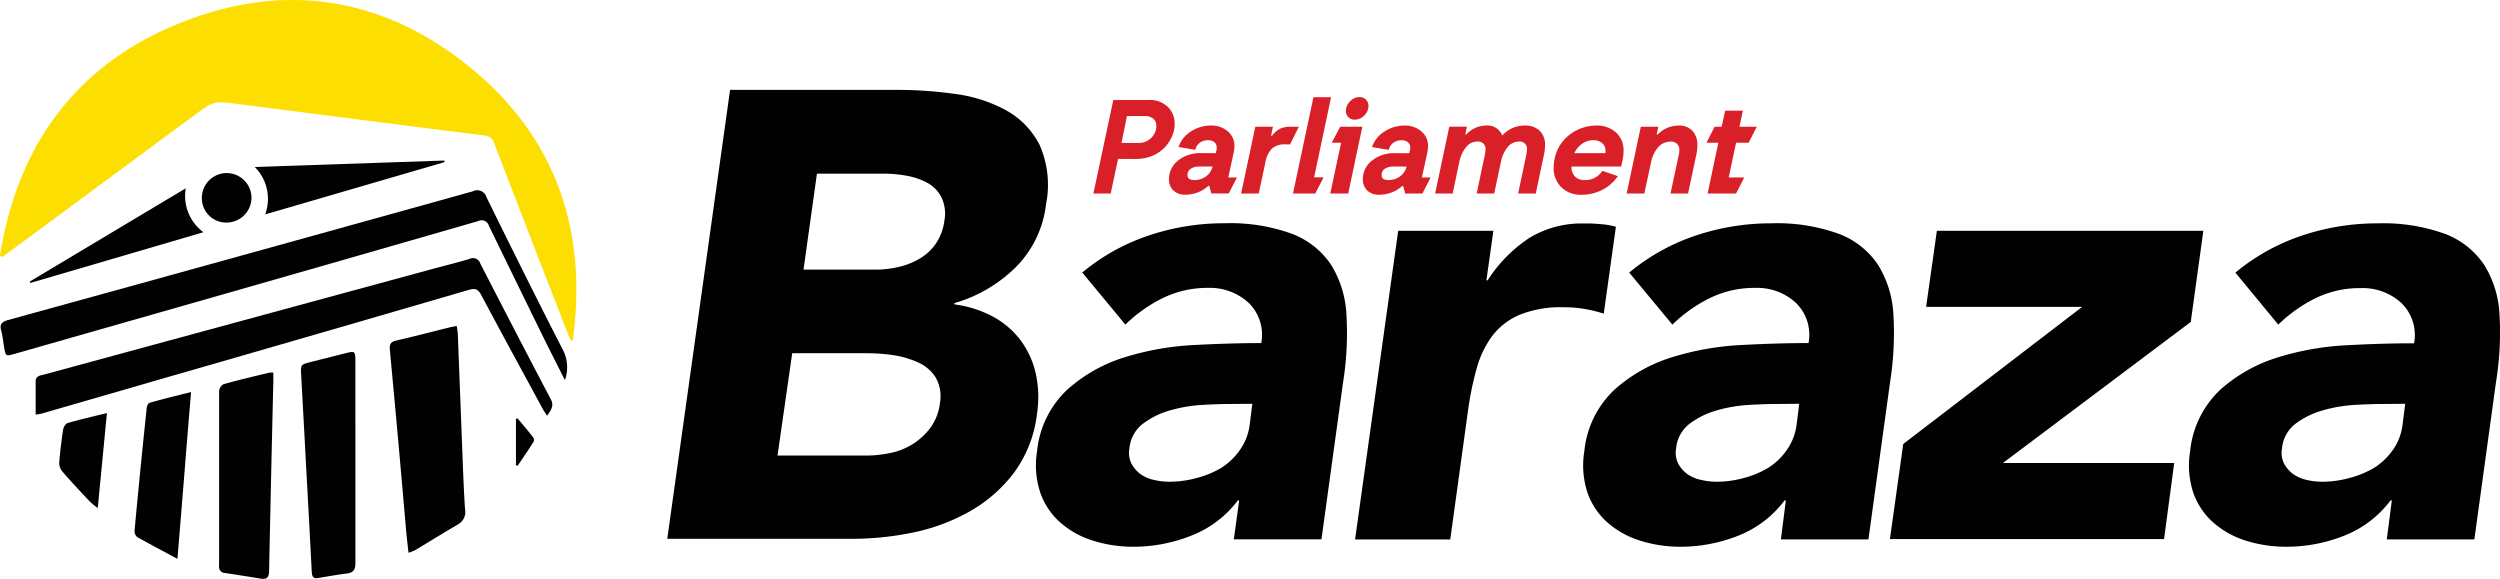
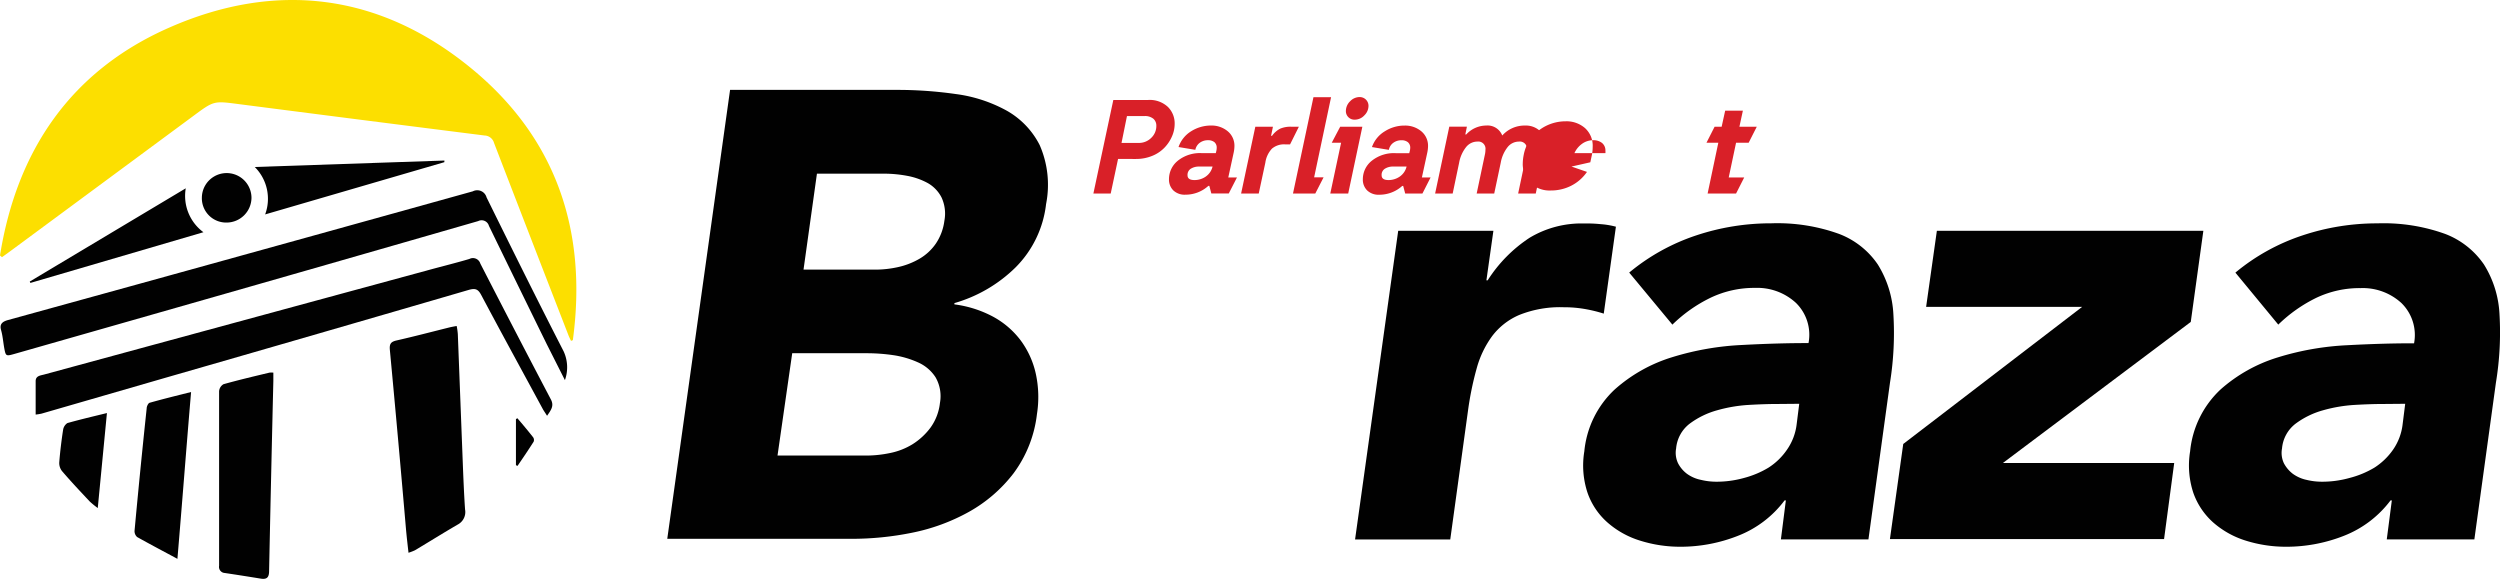
<svg xmlns="http://www.w3.org/2000/svg" width="238.287" height="55.173" viewBox="0 0 238.287 55.173">
  <g id="baraza-04-04" transform="translate(0 -0.001)">
    <path id="Path_405" data-name="Path 405" d="M115.837,14.8H131.8a39.3,39.3,0,0,1,5.535.394,13.727,13.727,0,0,1,4.84,1.569,7.822,7.822,0,0,1,3.173,3.3,9.443,9.443,0,0,1,.608,5.622,10.161,10.161,0,0,1-2.895,6.021,13.681,13.681,0,0,1-5.842,3.416v.122a10.705,10.705,0,0,1,3.659,1.158,8.152,8.152,0,0,1,2.64,2.252,8.355,8.355,0,0,1,1.453,3.173,10.422,10.422,0,0,1,.116,3.873,11.719,11.719,0,0,1-2.235,5.651,13.855,13.855,0,0,1-4.232,3.659,18.649,18.649,0,0,1-5.442,2,28.89,28.89,0,0,1-5.79.579H109.85Zm4.522,34.854h8.47a11.215,11.215,0,0,0,2.264-.243,6.537,6.537,0,0,0,2.148-.845,6.328,6.328,0,0,0,1.7-1.575,4.933,4.933,0,0,0,.9-2.356,3.607,3.607,0,0,0-.423-2.449,3.821,3.821,0,0,0-1.691-1.424,8.87,8.87,0,0,0-2.368-.683,17.687,17.687,0,0,0-2.449-.179h-7.15Zm2.478-17.722h6.838a10,10,0,0,0,2.177-.243,7.058,7.058,0,0,0,2.026-.787,4.863,4.863,0,0,0,1.569-1.447,5,5,0,0,0,.816-2.177,3.648,3.648,0,0,0-.272-2.229,3.3,3.3,0,0,0-1.3-1.361,6.531,6.531,0,0,0-1.969-.695,12.043,12.043,0,0,0-2.206-.208h-6.4Z" transform="translate(-46.25 -6.231)" fill="#010101" />
-     <path id="Path_406" data-name="Path 406" d="M189.909,63.165h-.122a10.167,10.167,0,0,1-4.51,3.387,14.908,14.908,0,0,1-5.442,1.031A12.737,12.737,0,0,1,175.967,67a8.5,8.5,0,0,1-3.115-1.737,6.7,6.7,0,0,1-1.9-2.843,8.262,8.262,0,0,1-.307-3.931,9.3,9.3,0,0,1,2.895-5.894,14.723,14.723,0,0,1,5.5-3.086,26.789,26.789,0,0,1,6.652-1.158q3.474-.182,6.322-.179a4.244,4.244,0,0,0-1.21-3.844,5.442,5.442,0,0,0-3.873-1.418,9.663,9.663,0,0,0-4.209.926,13.9,13.9,0,0,0-3.659,2.571l-4.111-4.962a19.685,19.685,0,0,1,6.369-3.538,22.487,22.487,0,0,1,7.168-1.158,17.3,17.3,0,0,1,6.438,1,7.857,7.857,0,0,1,3.723,2.93,9.935,9.935,0,0,1,1.482,4.748,29.805,29.805,0,0,1-.324,6.513l-2.055,14.938H189.4Zm-.967-9.188q-1.025,0-2.571.087a14.046,14.046,0,0,0-3.022.515,7.834,7.834,0,0,0-2.6,1.268,3.335,3.335,0,0,0-1.3,2.362,2.316,2.316,0,0,0,.18,1.418,3.051,3.051,0,0,0,.828,1,3.393,3.393,0,0,0,1.3.579,6.322,6.322,0,0,0,1.482.179,9.732,9.732,0,0,0,2.634-.359,8.922,8.922,0,0,0,2.356-.978,6.125,6.125,0,0,0,1.783-1.737,5.321,5.321,0,0,0,.909-2.42l.243-1.934Z" transform="translate(-71.798 -15.469)" fill="#010101" />
    <path id="Path_407" data-name="Path 407" d="M227.191,37.488h9.073l-.666,4.719h.122a13.519,13.519,0,0,1,3.989-4.053,9.605,9.605,0,0,1,5.211-1.366,12.929,12.929,0,0,1,1.569.064,7.764,7.764,0,0,1,1.453.243l-1.158,8.285a13.45,13.45,0,0,0-1.87-.452,11.446,11.446,0,0,0-1.94-.156,10.462,10.462,0,0,0-4.232.73,6.369,6.369,0,0,0-2.6,2.026,9.367,9.367,0,0,0-1.482,3.115,29.689,29.689,0,0,0-.816,3.989l-1.691,12.274H223.08Z" transform="translate(-93.922 -15.486)" fill="#010101" />
    <path id="Path_408" data-name="Path 408" d="M279.945,63.165h-.122a10.132,10.132,0,0,1-4.475,3.387,14.886,14.886,0,0,1-5.442,1.031A12.737,12.737,0,0,1,266.05,67a8.5,8.5,0,0,1-3.115-1.737,6.7,6.7,0,0,1-1.9-2.843,8.263,8.263,0,0,1-.3-3.931,9.264,9.264,0,0,1,2.895-5.894,14.723,14.723,0,0,1,5.5-3.086,26.789,26.789,0,0,1,6.652-1.158q3.474-.185,6.322-.179a4.244,4.244,0,0,0-1.21-3.844,5.442,5.442,0,0,0-3.873-1.418,9.663,9.663,0,0,0-4.238.932,13.791,13.791,0,0,0-3.653,2.571l-4.116-4.962a19.685,19.685,0,0,1,6.369-3.538,22.516,22.516,0,0,1,7.168-1.158,17.3,17.3,0,0,1,6.438,1,7.828,7.828,0,0,1,3.723,2.93,9.935,9.935,0,0,1,1.482,4.748,29.8,29.8,0,0,1-.324,6.513l-2.055,14.938h-8.343Zm-.967-9.188q-1.025,0-2.571.087a14.046,14.046,0,0,0-3.022.515,7.886,7.886,0,0,0-2.6,1.268,3.335,3.335,0,0,0-1.3,2.362,2.316,2.316,0,0,0,.185,1.418,2.965,2.965,0,0,0,.845,1,3.393,3.393,0,0,0,1.326.579,6.323,6.323,0,0,0,1.482.179,9.732,9.732,0,0,0,2.634-.359,8.922,8.922,0,0,0,2.327-.978,6.125,6.125,0,0,0,1.783-1.737,5.321,5.321,0,0,0,.909-2.42l.243-1.934Z" transform="translate(-109.726 -15.469)" fill="#010101" />
    <path id="Path_409" data-name="Path 409" d="M312.4,58.316l17.051-13.067H314.581L315.605,38h25.4l-1.2,8.685L321.9,60.128h16.327l-.967,7.255H311.13Z" transform="translate(-130.993 -15.998)" fill="#010101" />
    <path id="Path_410" data-name="Path 410" d="M379.694,63.169h-.122a10.2,10.2,0,0,1-4.475,3.387,14.932,14.932,0,0,1-5.442,1.031,12.79,12.79,0,0,1-3.873-.579,8.546,8.546,0,0,1-3.115-1.737,6.8,6.8,0,0,1-1.9-2.843,8.337,8.337,0,0,1-.3-3.931,9.3,9.3,0,0,1,2.895-5.894,14.7,14.7,0,0,1,5.477-3.069,26.692,26.692,0,0,1,6.652-1.158q3.474-.185,6.322-.179a4.261,4.261,0,0,0-1.21-3.844,5.448,5.448,0,0,0-3.873-1.418,9.623,9.623,0,0,0-4.2.909,13.9,13.9,0,0,0-3.659,2.571l-4.088-4.956a19.644,19.644,0,0,1,6.369-3.538,22.487,22.487,0,0,1,7.168-1.158,17.317,17.317,0,0,1,6.438,1,7.88,7.88,0,0,1,3.723,2.93,9.843,9.843,0,0,1,1.476,4.748,29.413,29.413,0,0,1-.342,6.508l-2.055,14.938h-8.349Zm-.967-9.188q-1.036,0-2.571.087a14.1,14.1,0,0,0-3.028.515,7.943,7.943,0,0,0-2.6,1.268,3.329,3.329,0,0,0-1.3,2.362,2.316,2.316,0,0,0,.179,1.418,3.1,3.1,0,0,0,.845,1,3.474,3.474,0,0,0,1.3.579,6.288,6.288,0,0,0,1.482.179,9.686,9.686,0,0,0,2.629-.359,8.882,8.882,0,0,0,2.362-.978,6.276,6.276,0,0,0,1.8-1.737,5.315,5.315,0,0,0,.9-2.42l.243-1.934Z" transform="translate(-151.717 -15.473)" fill="#010101" />
    <path id="Path_411" data-name="Path 411" d="M182.351,22.077l-.7,3.294H180l1.9-8.916h3.312a2.53,2.53,0,0,1,1.887.66,2.206,2.206,0,0,1,.648,1.621,2.942,2.942,0,0,1-.243,1.158,3.619,3.619,0,0,1-.695,1.071,3.358,3.358,0,0,1-1.158.8,4.053,4.053,0,0,1-1.615.313Zm.33-1.528h1.673a1.638,1.638,0,0,0,1.158-.481A1.552,1.552,0,0,0,186,18.91a.857.857,0,0,0-.284-.666,1.256,1.256,0,0,0-.851-.255H183.2Z" transform="translate(-75.784 -6.925)" fill="#d92028" />
    <path id="Path_412" data-name="Path 412" d="M193.28,24.022A3.37,3.37,0,0,1,195.6,23.3h1.3l.041-.168a1.361,1.361,0,0,0,.046-.342.672.672,0,0,0-.226-.544.967.967,0,0,0-.614-.179,1.3,1.3,0,0,0-.758.232,1.106,1.106,0,0,0-.44.683l-1.6-.266a2.86,2.86,0,0,1,1.216-1.511,3.532,3.532,0,0,1,1.882-.538,2.4,2.4,0,0,1,1.581.538,1.789,1.789,0,0,1,.648,1.459,3.086,3.086,0,0,1-.064.55l-.521,2.4h.828l-.782,1.528h-1.662l-.191-.724h-.093a3.225,3.225,0,0,1-2.177.84,1.563,1.563,0,0,1-1.158-.405,1.436,1.436,0,0,1-.417-1.071,2.246,2.246,0,0,1,.851-1.766Zm2.669,1.505a1.6,1.6,0,0,0,.643-.95H195.3a1.453,1.453,0,0,0-.77.2.689.689,0,0,0-.324.631c0,.307.22.457.666.457a1.864,1.864,0,0,0,1.077-.336Z" transform="translate(-81.017 -8.701)" fill="#d92028" />
    <path id="Path_413" data-name="Path 413" d="M207.267,21.727a2.194,2.194,0,0,1,.782-.683,2.518,2.518,0,0,1,1.036-.185h.741l-.84,1.685h-.463a1.777,1.777,0,0,0-1.262.405,2.449,2.449,0,0,0-.631,1.337L206,27.228H204.32l1.355-6.369h1.679l-.179.868Z" transform="translate(-86.024 -8.781)" fill="#d92028" />
    <path id="Path_414" data-name="Path 414" d="M214.985,25.183H212.86L214.811,16h1.679l-1.615,7.642h.9Z" transform="translate(-89.619 -6.736)" fill="#d92028" />
    <path id="Path_415" data-name="Path 415" d="M219.944,18.805h2.113l-1.349,6.369H219l1.031-4.84h-.892Zm.938-2.414a1.239,1.239,0,0,1,.909-.411.834.834,0,0,1,.851.851,1.268,1.268,0,0,1-.394.892,1.245,1.245,0,0,1-.921.411.811.811,0,0,1-.84-.845,1.3,1.3,0,0,1,.394-.9Z" transform="translate(-92.204 -6.727)" fill="#d92028" />
    <path id="Path_416" data-name="Path 416" d="M225.216,24.022a3.37,3.37,0,0,1,2.316-.718h1.251l.041-.168a1.4,1.4,0,0,0,.052-.342.66.66,0,0,0-.232-.544.938.938,0,0,0-.608-.179,1.279,1.279,0,0,0-.758.232,1.077,1.077,0,0,0-.44.683l-1.61-.266a2.843,2.843,0,0,1,1.239-1.511,3.474,3.474,0,0,1,1.876-.538,2.4,2.4,0,0,1,1.581.538,1.789,1.789,0,0,1,.648,1.459,3.084,3.084,0,0,1-.064.55l-.521,2.4h.828l-.776,1.528h-1.644l-.191-.724h-.087a3.237,3.237,0,0,1-2.183.84,1.563,1.563,0,0,1-1.158-.405,1.436,1.436,0,0,1-.417-1.071A2.246,2.246,0,0,1,225.216,24.022Zm2.669,1.505a1.6,1.6,0,0,0,.643-.95h-1.285a1.424,1.424,0,0,0-.77.2.677.677,0,0,0-.324.631c0,.307.22.457.66.457A1.864,1.864,0,0,0,227.885,25.527Z" transform="translate(-94.46 -8.701)" fill="#d92028" />
    <path id="Path_417" data-name="Path 417" d="M242.658,21.615a2.843,2.843,0,0,1,2.165-.95,1.98,1.98,0,0,1,1.384.475,1.847,1.847,0,0,1,.527,1.447,4.515,4.515,0,0,1-.1.851l-.782,3.705h-1.679l.8-3.792a2.262,2.262,0,0,0,.035-.371.683.683,0,0,0-.764-.787,1.378,1.378,0,0,0-1.065.515,3.34,3.34,0,0,0-.666,1.505l-.62,2.93H240.22l.8-3.792a2.054,2.054,0,0,0,.035-.371.689.689,0,0,0-.776-.787,1.372,1.372,0,0,0-1.06.515,3.341,3.341,0,0,0-.672,1.505l-.614,2.93H236.26l1.349-6.369h1.679l-.151.741h.087a2.605,2.605,0,0,1,1.9-.851,1.5,1.5,0,0,1,1.534.95Z" transform="translate(-99.471 -8.697)" fill="#d92028" />
-     <path id="Path_418" data-name="Path 418" d="M257.467,24.577a1.308,1.308,0,0,0,.324.944,1.251,1.251,0,0,0,.95.342,1.9,1.9,0,0,0,1.667-.88l1.476.51a4.052,4.052,0,0,1-1.534,1.332,4.238,4.238,0,0,1-1.9.44,2.64,2.64,0,0,1-1.969-.73,2.559,2.559,0,0,1-.718-1.87,4.431,4.431,0,0,1,.087-.776,3.786,3.786,0,0,1,1.488-2.385,4.186,4.186,0,0,1,2.513-.834,2.681,2.681,0,0,1,1.841.643,2.264,2.264,0,0,1,.735,1.8,3.913,3.913,0,0,1-.087.816l-.139.648Zm1.019-2.177a2.2,2.2,0,0,0-.741.9H260.7a1.026,1.026,0,0,0,0-.214.915.915,0,0,0-.324-.758,1.308,1.308,0,0,0-.84-.261,1.812,1.812,0,0,0-1.048.33Z" transform="translate(-107.68 -8.701)" fill="#d92028" />
-     <path id="Path_419" data-name="Path 419" d="M270.749,21.52a2.791,2.791,0,0,1,2.026-.851,1.737,1.737,0,0,1,1.274.486,1.945,1.945,0,0,1,.481,1.407,3.915,3.915,0,0,1-.087.816l-.8,3.769h-1.673l.8-3.74a1.807,1.807,0,0,0,.041-.371.793.793,0,0,0-.232-.637.857.857,0,0,0-.608-.2,1.557,1.557,0,0,0-1.158.515,3.19,3.19,0,0,0-.724,1.586l-.614,2.849H267.79l1.349-6.369h1.667l-.156.741Z" transform="translate(-112.746 -8.701)" fill="#d92028" />
+     <path id="Path_418" data-name="Path 418" d="M257.467,24.577l1.476.51a4.052,4.052,0,0,1-1.534,1.332,4.238,4.238,0,0,1-1.9.44,2.64,2.64,0,0,1-1.969-.73,2.559,2.559,0,0,1-.718-1.87,4.431,4.431,0,0,1,.087-.776,3.786,3.786,0,0,1,1.488-2.385,4.186,4.186,0,0,1,2.513-.834,2.681,2.681,0,0,1,1.841.643,2.264,2.264,0,0,1,.735,1.8,3.913,3.913,0,0,1-.087.816l-.139.648Zm1.019-2.177a2.2,2.2,0,0,0-.741.9H260.7a1.026,1.026,0,0,0,0-.214.915.915,0,0,0-.324-.758,1.308,1.308,0,0,0-.84-.261,1.812,1.812,0,0,0-1.048.33Z" transform="translate(-107.68 -8.701)" fill="#d92028" />
    <path id="Path_420" data-name="Path 420" d="M282.377,19.748l.336-1.528H284.4l-.33,1.528h1.656l-.776,1.528h-1.2l-.7,3.312h1.476l-.776,1.528H281.04l1.019-4.84H280.93l.776-1.528Z" transform="translate(-118.278 -7.67)" fill="#d92028" />
    <path id="Path_421" data-name="Path 421" d="M0,24.352c1.6-10,6.745-17.583,16.1-21.706C26.326-1.864,36.2-.619,44.876,6.479,53.052,13.161,56,22.071,54.6,32.423l-.174.069c-.087-.191-.185-.371-.261-.579q-3.543-9.119-7.075-18.284a.967.967,0,0,0-.9-.712q-11.742-1.482-23.489-3c-2.316-.3-2.316-.313-4.255,1.123L.99,23.935l-.8.579Z" fill="#fcdf00" />
    <path id="Path_422" data-name="Path 422" d="M53.89,49.419,52.153,45.98c-1.841-3.752-3.688-7.527-5.506-11.267a.724.724,0,0,0-1.025-.452q-14.37,4.145-28.752,8.25L1.429,46.918c-.822.232-.834.226-.984-.579-.1-.579-.145-1.158-.3-1.7s.11-.793.648-.944Q7.1,41.956,13.4,40.219q15.858-4.383,31.71-8.795A.921.921,0,0,1,46.421,32c2.414,4.9,4.84,9.79,7.336,14.654A3.624,3.624,0,0,1,53.89,49.419Z" transform="translate(-0.045 -13.186)" fill="#010101" />
    <path id="Path_423" data-name="Path 423" d="M5.87,57.407V54.223c0-.515.457-.538.8-.631l9.929-2.7L43.434,43.6c1.256-.342,2.524-.654,3.775-1.025a.735.735,0,0,1,1.042.434q3.335,6.5,6.728,12.957c.33.625,0,1.025-.365,1.557-.151-.243-.272-.417-.371-.579-1.98-3.659-3.966-7.284-5.906-10.937-.307-.579-.579-.654-1.193-.481q-14.4,4.2-28.8,8.343L6.42,57.32a5.524,5.524,0,0,1-.55.087Z" transform="translate(-2.471 -17.891)" fill="#010101" />
    <path id="Path_424" data-name="Path 424" d="M65.951,75.279c-.087-.77-.168-1.459-.232-2.16q-.738-8.589-1.546-17.178c-.052-.579.1-.776.648-.9,1.656-.376,3.306-.811,4.956-1.222.232-.058.463-.1.764-.156a6.3,6.3,0,0,1,.11.776q.226,5.871.452,11.736c.064,1.656.127,3.312.237,4.968a1.343,1.343,0,0,1-.677,1.436c-1.378.8-2.727,1.644-4.093,2.461A5.112,5.112,0,0,1,65.951,75.279Z" transform="translate(-27.014 -22.592)" fill="#010101" />
-     <path id="Path_425" data-name="Path 425" d="M54.738,68.478V78.1c0,.579-.185.88-.787.955-.921.11-1.835.278-2.75.434-.423.069-.579-.058-.62-.509-.156-3.179-.336-6.369-.509-9.536s-.324-6.183-.5-9.264c-.058-1.025-.075-1.031.926-1.285l3.422-.863c.724-.185.811-.139.816.625C54.744,61.93,54.738,65.207,54.738,68.478Z" transform="translate(-20.863 -24.395)" fill="#010101" />
    <path id="Path_426" data-name="Path 426" d="M41.23,61.342v.787q-.217,9.049-.405,18.116c0,.631-.232.828-.822.724q-1.7-.278-3.4-.533a.579.579,0,0,1-.544-.677q0-8.32,0-16.646a.851.851,0,0,1,.423-.672c1.447-.405,2.895-.747,4.371-1.1a1.61,1.61,0,0,1,.382,0Z" transform="translate(-15.176 -25.821)" fill="#010101" />
    <path id="Path_427" data-name="Path 427" d="M26.237,80.439c-1.4-.753-2.629-1.4-3.839-2.079a.753.753,0,0,1-.249-.579q.538-5.842,1.158-11.684c0-.191.145-.492.278-.533,1.268-.359,2.547-.672,3.954-1.025C27.088,69.855,26.695,75.037,26.237,80.439Z" transform="translate(-9.326 -27.172)" fill="#010101" />
    <path id="Path_428" data-name="Path 428" d="M60.01,26.586,42.93,31.566a4.284,4.284,0,0,0-.99-4.522l18.076-.614Z" transform="translate(-17.658 -11.127)" fill="#010101" />
    <path id="Path_429" data-name="Path 429" d="M19.768,31a4.3,4.3,0,0,0,1.685,4.186L4.958,40.02,4.9,39.887Z" transform="translate(-2.063 -13.051)" fill="#010101" />
    <path id="Path_430" data-name="Path 430" d="M14.3,68l-.874,9.055a8.818,8.818,0,0,1-.764-.625c-.892-.95-1.789-1.9-2.64-2.895a1.233,1.233,0,0,1-.266-.834c.081-1.031.208-2.067.365-3.092a.937.937,0,0,1,.411-.654C11.739,68.614,12.96,68.33,14.3,68Z" transform="translate(-4.108 -28.629)" fill="#010101" />
    <path id="Path_431" data-name="Path 431" d="M33.23,30.856a2.365,2.365,0,1,1,4.73,0,2.38,2.38,0,0,1-2.391,2.351,2.316,2.316,0,0,1-2.339-2.351Z" transform="translate(-13.99 -11.993)" fill="#010101" />
    <path id="Path_432" data-name="Path 432" d="M85.073,68.85c.5.579,1.019,1.2,1.505,1.818a.457.457,0,0,1,.052.411c-.5.793-1.025,1.563-1.54,2.316l-.151-.069V68.937Z" transform="translate(-35.762 -28.987)" fill="#010101" />
  </g>
</svg>